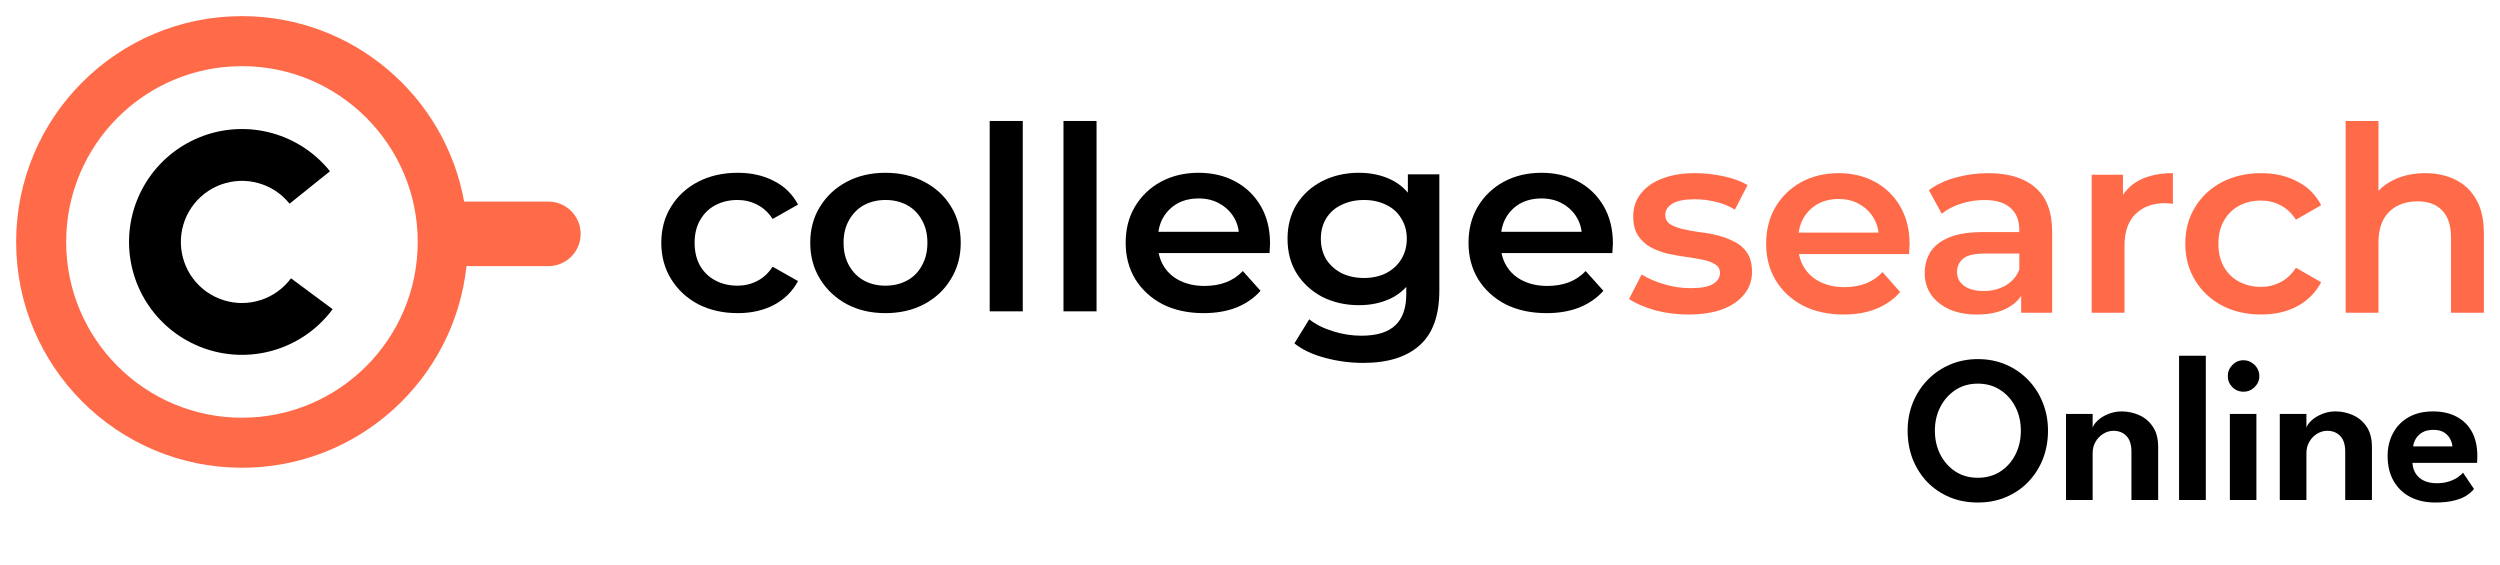
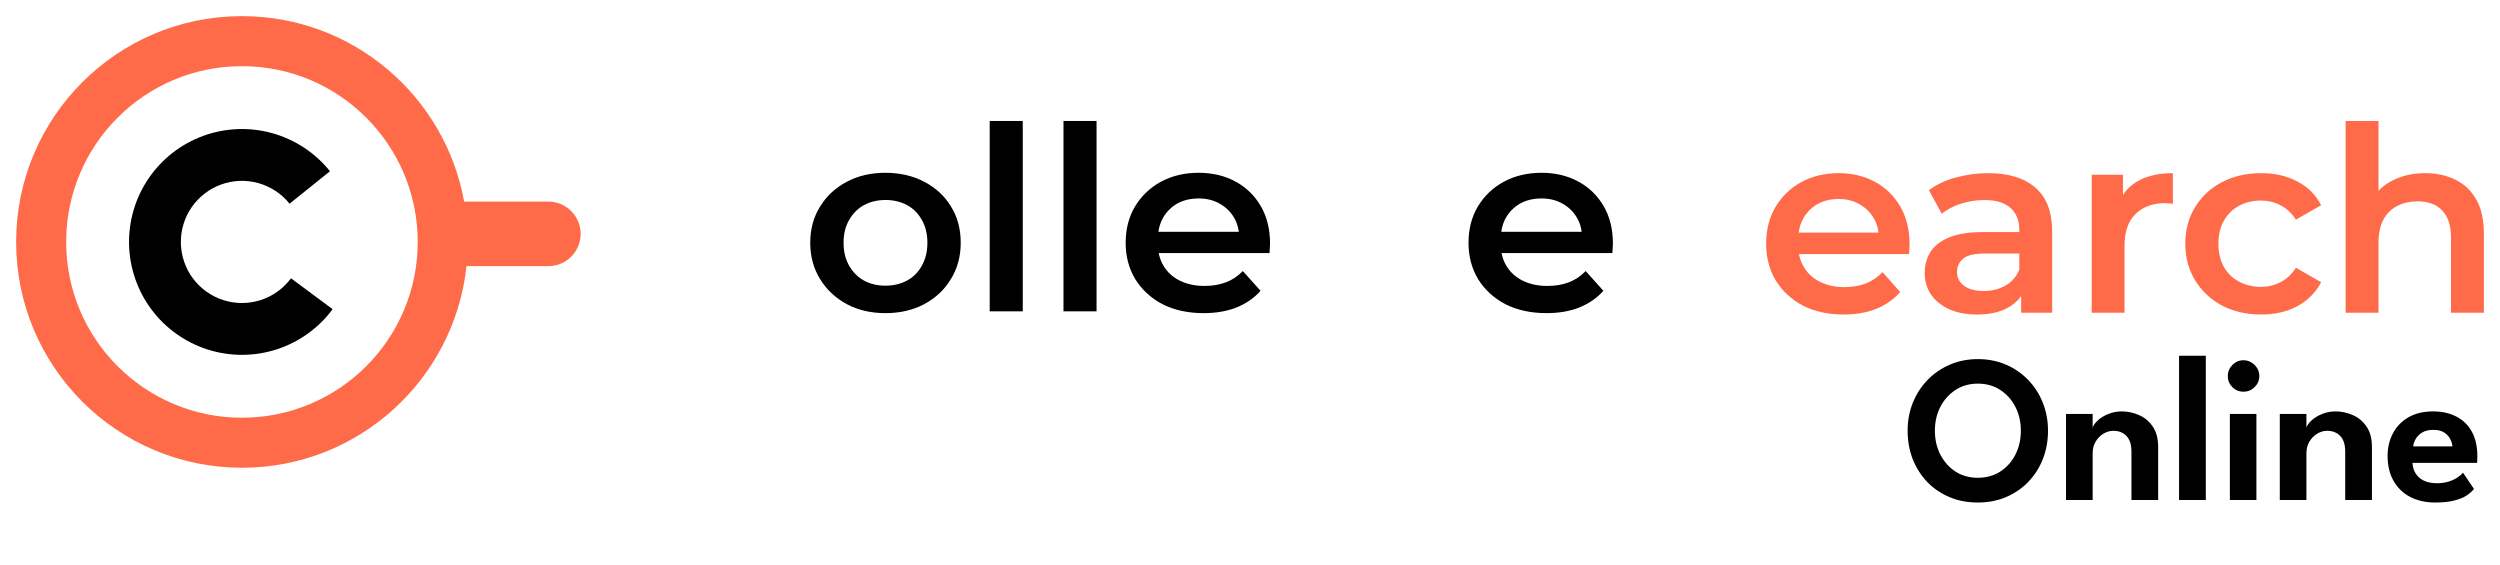
<svg xmlns="http://www.w3.org/2000/svg" width="155" height="35" viewBox="0 0 155 35" fill="none">
  <path fill-rule="evenodd" clip-rule="evenodd" d="M28.921 16.5C28.172 23.527 22.225 29 15 29C7.268 29 1 22.732 1 15C1 7.268 7.268 1 15 1C21.879 1 27.599 5.961 28.777 12.5H34C35.105 12.5 36 13.395 36 14.5C36 15.605 35.105 16.5 34 16.5H28.921ZM15 25.898C8.981 25.898 4.102 21.019 4.102 15C4.102 8.981 8.981 4.102 15 4.102C21.019 4.102 25.898 8.981 25.898 15C25.898 21.019 21.019 25.898 15 25.898Z" fill="#FF6B49" />
  <path d="M20.623 19.169C19.753 20.343 18.538 21.215 17.147 21.663C15.757 22.111 14.261 22.113 12.869 21.668C11.477 21.223 10.26 20.354 9.387 19.183C8.514 18.011 8.03 16.596 8.001 15.135C7.973 13.675 8.403 12.242 9.23 11.037C10.057 9.833 11.24 8.918 12.613 8.42C13.986 7.921 15.481 7.865 16.888 8.259C18.295 8.654 19.543 9.478 20.458 10.617L17.953 12.629C17.458 12.013 16.782 11.567 16.021 11.353C15.26 11.14 14.452 11.171 13.709 11.44C12.966 11.71 12.326 12.205 11.878 12.856C11.431 13.508 11.198 14.283 11.214 15.073C11.229 15.863 11.491 16.629 11.963 17.263C12.436 17.896 13.094 18.367 13.847 18.607C14.6 18.848 15.409 18.847 16.162 18.604C16.914 18.362 17.571 17.89 18.042 17.255L20.623 19.169Z" fill="black" />
-   <path d="M104.682 19.5C103.955 19.5 103.254 19.409 102.58 19.228C101.918 19.035 101.391 18.806 101 18.539L101.782 17.017C102.173 17.262 102.64 17.465 103.183 17.625C103.726 17.786 104.27 17.866 104.813 17.866C105.454 17.866 105.915 17.78 106.198 17.61C106.491 17.439 106.638 17.209 106.638 16.921C106.638 16.686 106.54 16.509 106.344 16.392C106.149 16.264 105.893 16.168 105.578 16.104C105.263 16.039 104.91 15.981 104.519 15.927C104.139 15.874 103.754 15.804 103.363 15.719C102.982 15.623 102.635 15.489 102.32 15.318C102.005 15.137 101.75 14.896 101.554 14.598C101.358 14.298 101.261 13.903 101.261 13.412C101.261 12.867 101.418 12.397 101.733 12.002C102.048 11.596 102.488 11.286 103.053 11.073C103.629 10.848 104.308 10.736 105.09 10.736C105.676 10.736 106.268 10.8 106.866 10.929C107.463 11.057 107.957 11.238 108.348 11.473L107.566 12.995C107.154 12.75 106.735 12.584 106.312 12.499C105.899 12.402 105.486 12.354 105.073 12.354C104.454 12.354 103.993 12.445 103.688 12.627C103.395 12.808 103.249 13.038 103.249 13.316C103.249 13.572 103.346 13.764 103.542 13.893C103.737 14.021 103.993 14.122 104.308 14.197C104.623 14.272 104.97 14.336 105.35 14.389C105.741 14.432 106.127 14.501 106.507 14.598C106.887 14.694 107.235 14.827 107.55 14.998C107.876 15.158 108.137 15.388 108.332 15.687C108.528 15.986 108.625 16.376 108.625 16.857C108.625 17.39 108.462 17.855 108.137 18.25C107.822 18.645 107.371 18.955 106.784 19.18C106.198 19.393 105.497 19.5 104.682 19.5Z" fill="#FF6B49" />
  <path d="M114.306 19.5C113.339 19.5 112.492 19.313 111.764 18.939C111.047 18.555 110.488 18.031 110.086 17.369C109.695 16.707 109.5 15.954 109.5 15.11C109.5 14.256 109.69 13.503 110.07 12.851C110.461 12.189 110.993 11.671 111.667 11.297C112.351 10.923 113.128 10.736 113.997 10.736C114.844 10.736 115.599 10.918 116.261 11.281C116.924 11.644 117.445 12.157 117.826 12.819C118.206 13.481 118.396 14.261 118.396 15.158C118.396 15.244 118.39 15.34 118.379 15.447C118.379 15.553 118.374 15.655 118.363 15.751H111.113V14.421H117.288L116.489 14.838C116.5 14.347 116.397 13.914 116.18 13.54C115.963 13.166 115.664 12.873 115.284 12.659C114.914 12.445 114.485 12.338 113.997 12.338C113.497 12.338 113.057 12.445 112.677 12.659C112.307 12.873 112.014 13.172 111.797 13.556C111.591 13.93 111.487 14.373 111.487 14.886V15.206C111.487 15.719 111.607 16.173 111.846 16.568C112.085 16.963 112.421 17.268 112.856 17.481C113.29 17.695 113.79 17.802 114.355 17.802C114.844 17.802 115.284 17.727 115.675 17.577C116.066 17.428 116.413 17.193 116.718 16.872L117.809 18.106C117.418 18.555 116.924 18.902 116.327 19.148C115.74 19.383 115.066 19.5 114.306 19.5Z" fill="#FF6B49" />
  <path d="M125.311 19.388V17.657L125.197 17.289V14.261C125.197 13.674 125.018 13.22 124.659 12.899C124.301 12.568 123.758 12.402 123.03 12.402C122.541 12.402 122.058 12.477 121.58 12.627C121.113 12.776 120.716 12.985 120.39 13.252L119.592 11.794C120.059 11.441 120.613 11.18 121.254 11.009C121.906 10.827 122.579 10.736 123.274 10.736C124.534 10.736 125.507 11.035 126.191 11.633C126.886 12.221 127.234 13.134 127.234 14.373V19.388H125.311ZM122.574 19.5C121.922 19.5 121.352 19.393 120.863 19.18C120.374 18.955 119.994 18.651 119.722 18.266C119.462 17.871 119.331 17.428 119.331 16.937C119.331 16.456 119.445 16.023 119.674 15.639C119.913 15.254 120.298 14.95 120.83 14.726C121.363 14.501 122.069 14.389 122.949 14.389H125.474V15.719H123.095C122.4 15.719 121.933 15.831 121.694 16.055C121.455 16.269 121.335 16.536 121.335 16.857C121.335 17.22 121.482 17.508 121.775 17.722C122.069 17.935 122.476 18.042 122.997 18.042C123.497 18.042 123.942 17.93 124.334 17.706C124.735 17.481 125.023 17.15 125.197 16.712L125.539 17.914C125.344 18.416 124.991 18.806 124.48 19.083C123.98 19.361 123.345 19.5 122.574 19.5Z" fill="#FF6B49" />
  <path d="M129.685 19.388V10.832H131.624V13.188L131.395 12.499C131.656 11.922 132.064 11.484 132.618 11.185C133.182 10.886 133.883 10.736 134.719 10.736V12.643C134.632 12.621 134.551 12.611 134.475 12.611C134.399 12.6 134.323 12.595 134.247 12.595C133.476 12.595 132.862 12.819 132.406 13.268C131.949 13.706 131.721 14.363 131.721 15.238V19.388H129.685Z" fill="#FF6B49" />
  <path d="M140.197 19.5C139.284 19.5 138.469 19.313 137.753 18.939C137.046 18.555 136.492 18.031 136.091 17.369C135.689 16.707 135.488 15.954 135.488 15.11C135.488 14.256 135.689 13.503 136.091 12.851C136.492 12.189 137.046 11.671 137.753 11.297C138.469 10.923 139.284 10.736 140.197 10.736C141.044 10.736 141.788 10.907 142.429 11.249C143.081 11.58 143.575 12.071 143.911 12.723L142.347 13.62C142.087 13.214 141.766 12.915 141.386 12.723C141.017 12.531 140.615 12.435 140.18 12.435C139.681 12.435 139.23 12.541 138.828 12.755C138.426 12.969 138.111 13.278 137.883 13.684C137.655 14.079 137.541 14.555 137.541 15.11C137.541 15.666 137.655 16.146 137.883 16.552C138.111 16.947 138.426 17.252 138.828 17.465C139.23 17.679 139.681 17.786 140.18 17.786C140.615 17.786 141.017 17.69 141.386 17.497C141.766 17.305 142.087 17.006 142.347 16.6L143.911 17.497C143.575 18.138 143.081 18.635 142.429 18.987C141.788 19.329 141.044 19.5 140.197 19.5Z" fill="#FF6B49" />
  <path d="M150.367 10.736C151.062 10.736 151.681 10.87 152.224 11.137C152.778 11.404 153.212 11.815 153.527 12.37C153.842 12.915 154 13.62 154 14.485V19.388H151.963V14.742C151.963 13.983 151.779 13.417 151.409 13.043C151.051 12.67 150.546 12.483 149.894 12.483C149.416 12.483 148.992 12.579 148.623 12.771C148.254 12.963 147.966 13.252 147.76 13.636C147.564 14.01 147.466 14.485 147.466 15.062V19.388H145.43V7.5H147.466V13.139L147.026 12.435C147.331 11.89 147.77 11.473 148.346 11.185C148.933 10.886 149.606 10.736 150.367 10.736Z" fill="#FF6B49" />
-   <path d="M45.739 19.414C44.82 19.414 44.001 19.228 43.279 18.857C42.569 18.475 42.011 17.956 41.607 17.298C41.202 16.641 41 15.893 41 15.056C41 14.207 41.202 13.46 41.607 12.813C42.011 12.155 42.569 11.641 43.279 11.27C44.001 10.899 44.82 10.713 45.739 10.713C46.591 10.713 47.34 10.883 47.985 11.222C48.641 11.551 49.138 12.039 49.477 12.685L47.903 13.576C47.641 13.173 47.318 12.876 46.936 12.685C46.564 12.495 46.16 12.399 45.722 12.399C45.219 12.399 44.766 12.505 44.361 12.717C43.957 12.929 43.64 13.237 43.41 13.64C43.181 14.032 43.066 14.504 43.066 15.056C43.066 15.607 43.181 16.084 43.41 16.487C43.64 16.879 43.957 17.182 44.361 17.394C44.766 17.606 45.219 17.712 45.722 17.712C46.16 17.712 46.564 17.616 46.936 17.426C47.318 17.235 47.641 16.938 47.903 16.535L49.477 17.426C49.138 18.062 48.641 18.555 47.985 18.905C47.34 19.244 46.591 19.414 45.739 19.414Z" fill="black" />
  <path d="M54.892 19.414C53.996 19.414 53.198 19.228 52.498 18.857C51.798 18.475 51.246 17.956 50.842 17.298C50.438 16.641 50.235 15.893 50.235 15.056C50.235 14.207 50.438 13.46 50.842 12.813C51.246 12.155 51.798 11.641 52.498 11.27C53.198 10.899 53.996 10.713 54.892 10.713C55.799 10.713 56.603 10.899 57.302 11.27C58.013 11.641 58.565 12.15 58.958 12.797C59.363 13.444 59.565 14.197 59.565 15.056C59.565 15.893 59.363 16.641 58.958 17.298C58.565 17.956 58.013 18.475 57.302 18.857C56.603 19.228 55.799 19.414 54.892 19.414ZM54.892 17.712C55.395 17.712 55.843 17.606 56.236 17.394C56.63 17.182 56.936 16.874 57.155 16.471C57.384 16.068 57.499 15.596 57.499 15.056C57.499 14.504 57.384 14.032 57.155 13.64C56.936 13.237 56.63 12.929 56.236 12.717C55.843 12.505 55.4 12.399 54.908 12.399C54.406 12.399 53.957 12.505 53.564 12.717C53.181 12.929 52.875 13.237 52.646 13.64C52.416 14.032 52.301 14.504 52.301 15.056C52.301 15.596 52.416 16.068 52.646 16.471C52.875 16.874 53.181 17.182 53.564 17.394C53.957 17.606 54.4 17.712 54.892 17.712Z" fill="black" />
  <path d="M61.361 19.303V7.5H63.411V19.303H61.361Z" fill="black" />
  <path d="M65.936 19.303V7.5H67.986V19.303H65.936Z" fill="black" />
  <path d="M74.628 19.414C73.655 19.414 72.802 19.228 72.07 18.857C71.349 18.475 70.786 17.956 70.381 17.298C69.988 16.641 69.791 15.893 69.791 15.056C69.791 14.207 69.982 13.46 70.365 12.813C70.758 12.155 71.294 11.641 71.972 11.27C72.66 10.899 73.442 10.713 74.316 10.713C75.169 10.713 75.929 10.893 76.596 11.254C77.262 11.614 77.787 12.123 78.17 12.781C78.552 13.438 78.743 14.212 78.743 15.103C78.743 15.188 78.738 15.284 78.727 15.389C78.727 15.496 78.722 15.596 78.711 15.692H71.414V14.371H77.629L76.825 14.785C76.836 14.297 76.732 13.868 76.514 13.497C76.295 13.126 75.994 12.834 75.612 12.622C75.24 12.41 74.808 12.304 74.316 12.304C73.814 12.304 73.371 12.41 72.988 12.622C72.617 12.834 72.322 13.131 72.103 13.512C71.895 13.884 71.791 14.324 71.791 14.833V15.151C71.791 15.66 71.912 16.111 72.152 16.503C72.393 16.895 72.731 17.198 73.169 17.41C73.606 17.622 74.109 17.728 74.677 17.728C75.169 17.728 75.612 17.654 76.005 17.505C76.399 17.357 76.749 17.123 77.055 16.805L78.153 18.03C77.76 18.475 77.262 18.82 76.661 19.064C76.071 19.297 75.393 19.414 74.628 19.414Z" fill="black" />
-   <path d="M84.516 22.5C83.708 22.5 82.915 22.394 82.139 22.182C81.374 21.98 80.745 21.683 80.253 21.291L81.172 19.796C81.554 20.103 82.035 20.347 82.615 20.527C83.205 20.718 83.8 20.814 84.402 20.814C85.364 20.814 86.069 20.596 86.517 20.162C86.965 19.737 87.189 19.096 87.189 18.237V16.726L87.353 14.801L87.288 12.876V10.808H89.239V18.014C89.239 19.552 88.834 20.681 88.025 21.402C87.217 22.134 86.047 22.5 84.516 22.5ZM84.254 18.921C83.424 18.921 82.669 18.751 81.991 18.412C81.325 18.062 80.794 17.579 80.401 16.964C80.018 16.349 79.827 15.628 79.827 14.801C79.827 13.984 80.018 13.269 80.401 12.654C80.794 12.039 81.325 11.561 81.991 11.222C82.669 10.883 83.424 10.713 84.254 10.713C84.998 10.713 85.664 10.856 86.254 11.142C86.845 11.429 87.315 11.874 87.665 12.479C88.025 13.083 88.206 13.857 88.206 14.801C88.206 15.745 88.025 16.524 87.665 17.139C87.315 17.744 86.845 18.194 86.254 18.491C85.664 18.778 84.998 18.921 84.254 18.921ZM84.566 17.235C85.079 17.235 85.539 17.134 85.943 16.933C86.347 16.72 86.659 16.434 86.878 16.073C87.107 15.702 87.222 15.278 87.222 14.801C87.222 14.324 87.107 13.905 86.878 13.544C86.659 13.173 86.347 12.892 85.943 12.701C85.539 12.5 85.079 12.399 84.566 12.399C84.052 12.399 83.588 12.5 83.172 12.701C82.768 12.892 82.451 13.173 82.221 13.544C82.002 13.905 81.893 14.324 81.893 14.801C81.893 15.278 82.002 15.702 82.221 16.073C82.451 16.434 82.768 16.72 83.172 16.933C83.588 17.134 84.052 17.235 84.566 17.235Z" fill="black" />
  <path d="M95.885 19.414C94.912 19.414 94.059 19.228 93.327 18.857C92.606 18.475 92.043 17.956 91.638 17.298C91.245 16.641 91.048 15.893 91.048 15.056C91.048 14.207 91.239 13.46 91.622 12.813C92.015 12.155 92.551 11.641 93.229 11.27C93.917 10.899 94.699 10.713 95.573 10.713C96.426 10.713 97.186 10.893 97.852 11.254C98.519 11.614 99.044 12.123 99.427 12.781C99.809 13.438 100 14.212 100 15.103C100 15.188 99.995 15.284 99.984 15.389C99.984 15.496 99.978 15.596 99.968 15.692H92.671V14.371H98.885L98.082 14.785C98.093 14.297 97.989 13.868 97.77 13.497C97.552 13.126 97.251 12.834 96.869 12.622C96.497 12.41 96.065 12.304 95.573 12.304C95.07 12.304 94.628 12.41 94.245 12.622C93.873 12.834 93.578 13.131 93.36 13.512C93.152 13.884 93.048 14.324 93.048 14.833V15.151C93.048 15.66 93.168 16.111 93.409 16.503C93.649 16.895 93.988 17.198 94.426 17.41C94.863 17.622 95.366 17.728 95.934 17.728C96.426 17.728 96.869 17.654 97.262 17.505C97.656 17.357 98.005 17.123 98.311 16.805L99.41 18.03C99.016 18.475 98.519 18.82 97.918 19.064C97.328 19.297 96.65 19.414 95.885 19.414Z" fill="black" />
  <path d="M119.963 26.704C119.963 27.25 120.076 27.744 120.301 28.186C120.531 28.628 120.845 28.979 121.243 29.239C121.642 29.494 122.104 29.622 122.628 29.622C123.152 29.622 123.614 29.494 124.012 29.239C124.415 28.979 124.73 28.628 124.955 28.186C125.18 27.744 125.293 27.25 125.293 26.704C125.293 26.158 125.18 25.666 124.955 25.228C124.73 24.786 124.415 24.435 124.012 24.175C123.614 23.915 123.152 23.785 122.628 23.785C122.104 23.785 121.642 23.915 121.243 24.175C120.845 24.435 120.531 24.786 120.301 25.228C120.076 25.666 119.963 26.158 119.963 26.704ZM118.273 26.704C118.273 26.08 118.381 25.499 118.598 24.962C118.819 24.42 119.127 23.948 119.521 23.545C119.915 23.142 120.377 22.828 120.905 22.602C121.438 22.377 122.013 22.264 122.628 22.264C123.252 22.264 123.828 22.377 124.357 22.602C124.886 22.828 125.345 23.142 125.735 23.545C126.129 23.948 126.435 24.42 126.651 24.962C126.868 25.499 126.976 26.08 126.976 26.704C126.976 27.332 126.87 27.917 126.658 28.459C126.446 28.996 126.144 29.468 125.754 29.876C125.364 30.279 124.905 30.593 124.376 30.818C123.848 31.044 123.265 31.156 122.628 31.156C121.982 31.156 121.393 31.044 120.86 30.818C120.331 30.593 119.872 30.279 119.482 29.876C119.096 29.468 118.797 28.996 118.585 28.459C118.377 27.917 118.273 27.332 118.273 26.704Z" fill="black" />
  <path d="M131.551 25.507C131.915 25.507 132.27 25.583 132.617 25.735C132.963 25.882 133.247 26.118 133.468 26.443C133.694 26.768 133.806 27.193 133.806 27.717V31H132.149V28.003C132.149 27.566 132.045 27.241 131.837 27.028C131.633 26.816 131.364 26.71 131.031 26.71C130.814 26.71 130.606 26.77 130.407 26.892C130.212 27.009 130.051 27.174 129.926 27.386C129.804 27.594 129.744 27.832 129.744 28.101V31H128.093V25.663H129.744V26.515C129.791 26.367 129.9 26.216 130.069 26.06C130.238 25.904 130.452 25.774 130.712 25.67C130.972 25.561 131.252 25.507 131.551 25.507Z" fill="black" />
  <path d="M136.76 31H135.102V22.056H136.76V31Z" fill="black" />
  <path d="M138.252 31V25.663H139.897V31H138.252ZM139.097 24.285C138.824 24.285 138.593 24.19 138.402 23.999C138.216 23.809 138.122 23.581 138.122 23.317C138.122 23.053 138.218 22.823 138.408 22.628C138.599 22.433 138.829 22.335 139.097 22.335C139.275 22.335 139.438 22.381 139.585 22.472C139.732 22.559 139.851 22.676 139.942 22.823C140.033 22.97 140.079 23.135 140.079 23.317C140.079 23.581 139.981 23.809 139.786 23.999C139.596 24.19 139.366 24.285 139.097 24.285Z" fill="black" />
  <path d="M144.805 25.507C145.169 25.507 145.524 25.583 145.871 25.735C146.217 25.882 146.501 26.118 146.722 26.443C146.948 26.768 147.06 27.193 147.06 27.717V31H145.403V28.003C145.403 27.566 145.299 27.241 145.091 27.028C144.887 26.816 144.618 26.71 144.285 26.71C144.068 26.71 143.86 26.77 143.661 26.892C143.466 27.009 143.305 27.174 143.18 27.386C143.058 27.594 142.998 27.832 142.998 28.101V31H141.347V25.663H142.998V26.515C143.045 26.367 143.154 26.216 143.323 26.06C143.492 25.904 143.706 25.774 143.966 25.67C144.226 25.561 144.506 25.507 144.805 25.507Z" fill="black" />
  <path d="M149.572 28.699C149.585 28.942 149.65 29.158 149.767 29.349C149.884 29.54 150.053 29.689 150.274 29.797C150.499 29.906 150.768 29.96 151.08 29.96C151.361 29.96 151.608 29.925 151.821 29.856C152.037 29.787 152.219 29.702 152.367 29.602C152.518 29.498 152.631 29.399 152.705 29.303L153.387 30.317C153.266 30.469 153.103 30.61 152.9 30.74C152.7 30.866 152.445 30.965 152.133 31.039C151.825 31.117 151.439 31.156 150.976 31.156C150.391 31.156 149.877 31.041 149.435 30.811C148.993 30.582 148.649 30.25 148.402 29.817C148.155 29.384 148.031 28.868 148.031 28.27C148.031 27.75 148.142 27.282 148.363 26.866C148.584 26.445 148.904 26.114 149.325 25.871C149.749 25.629 150.258 25.507 150.852 25.507C151.411 25.507 151.894 25.616 152.302 25.832C152.713 26.045 153.032 26.357 153.257 26.768C153.482 27.18 153.595 27.683 153.595 28.276C153.595 28.311 153.593 28.383 153.589 28.491C153.589 28.595 153.584 28.664 153.576 28.699H149.572ZM152.048 27.678C152.044 27.54 152 27.39 151.918 27.23C151.84 27.07 151.717 26.933 151.548 26.82C151.379 26.708 151.153 26.651 150.872 26.651C150.59 26.651 150.358 26.706 150.176 26.814C149.998 26.922 149.864 27.056 149.773 27.217C149.682 27.373 149.63 27.527 149.617 27.678H152.048Z" fill="black" />
</svg>